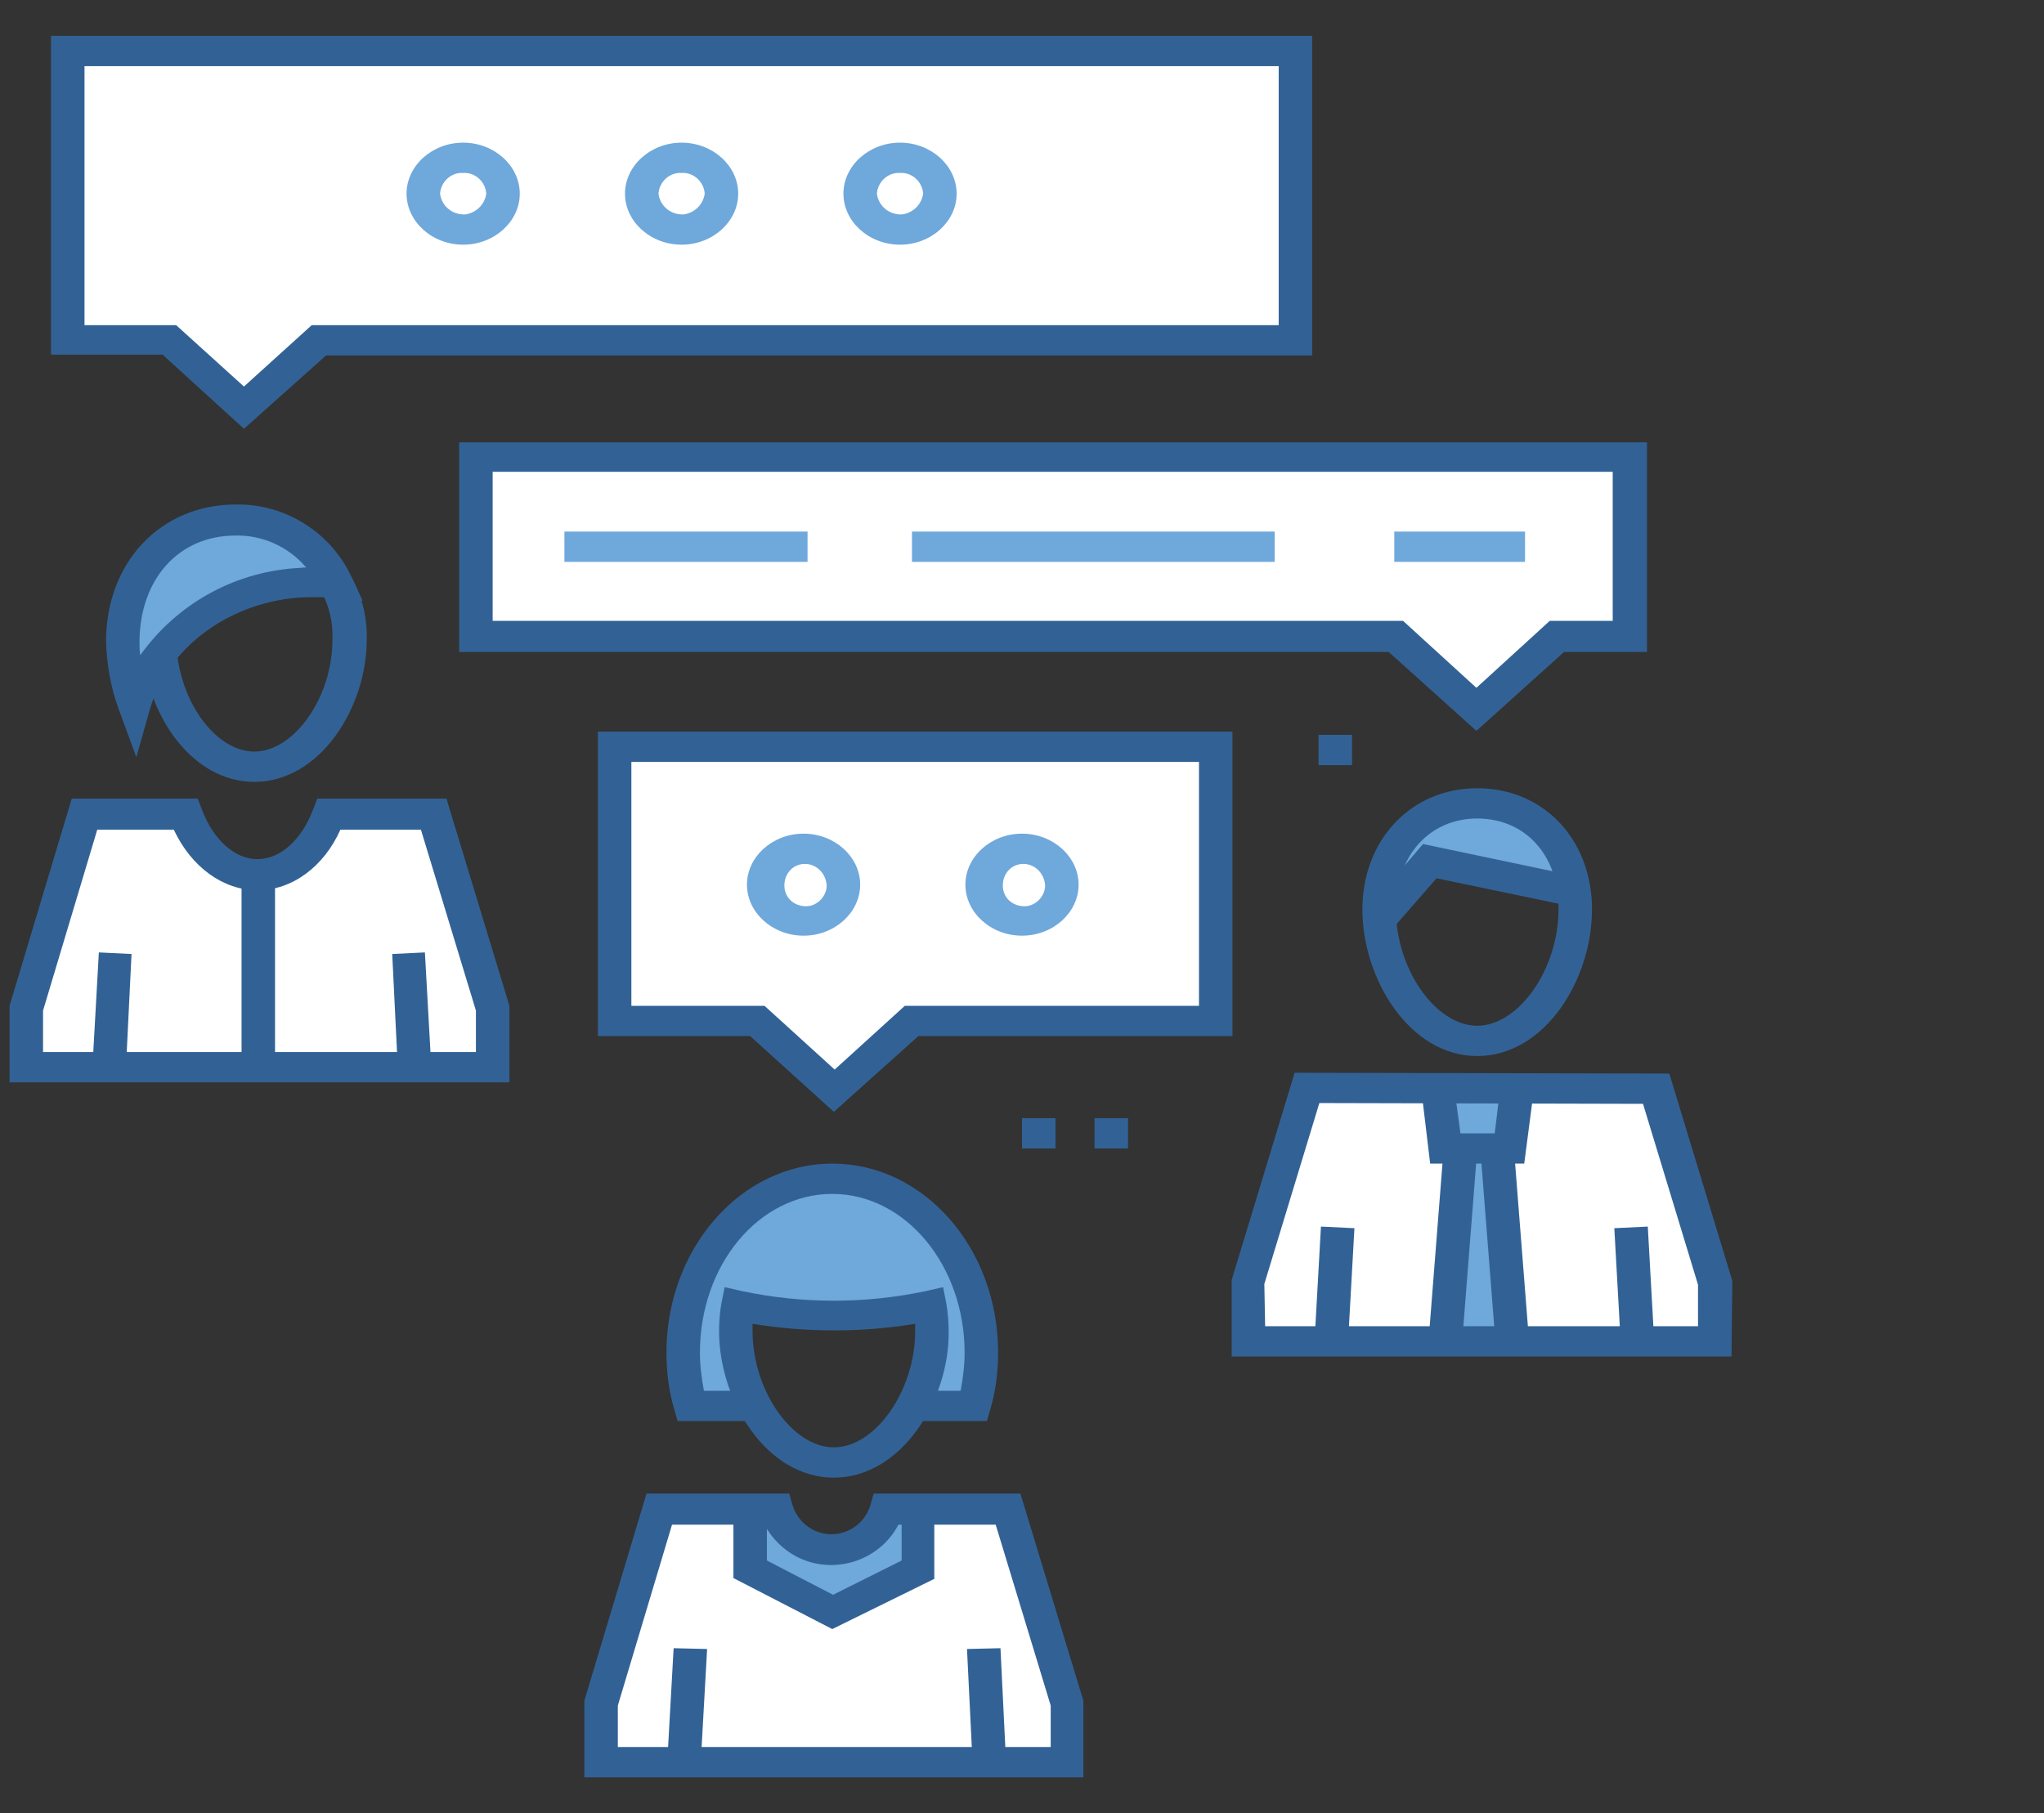
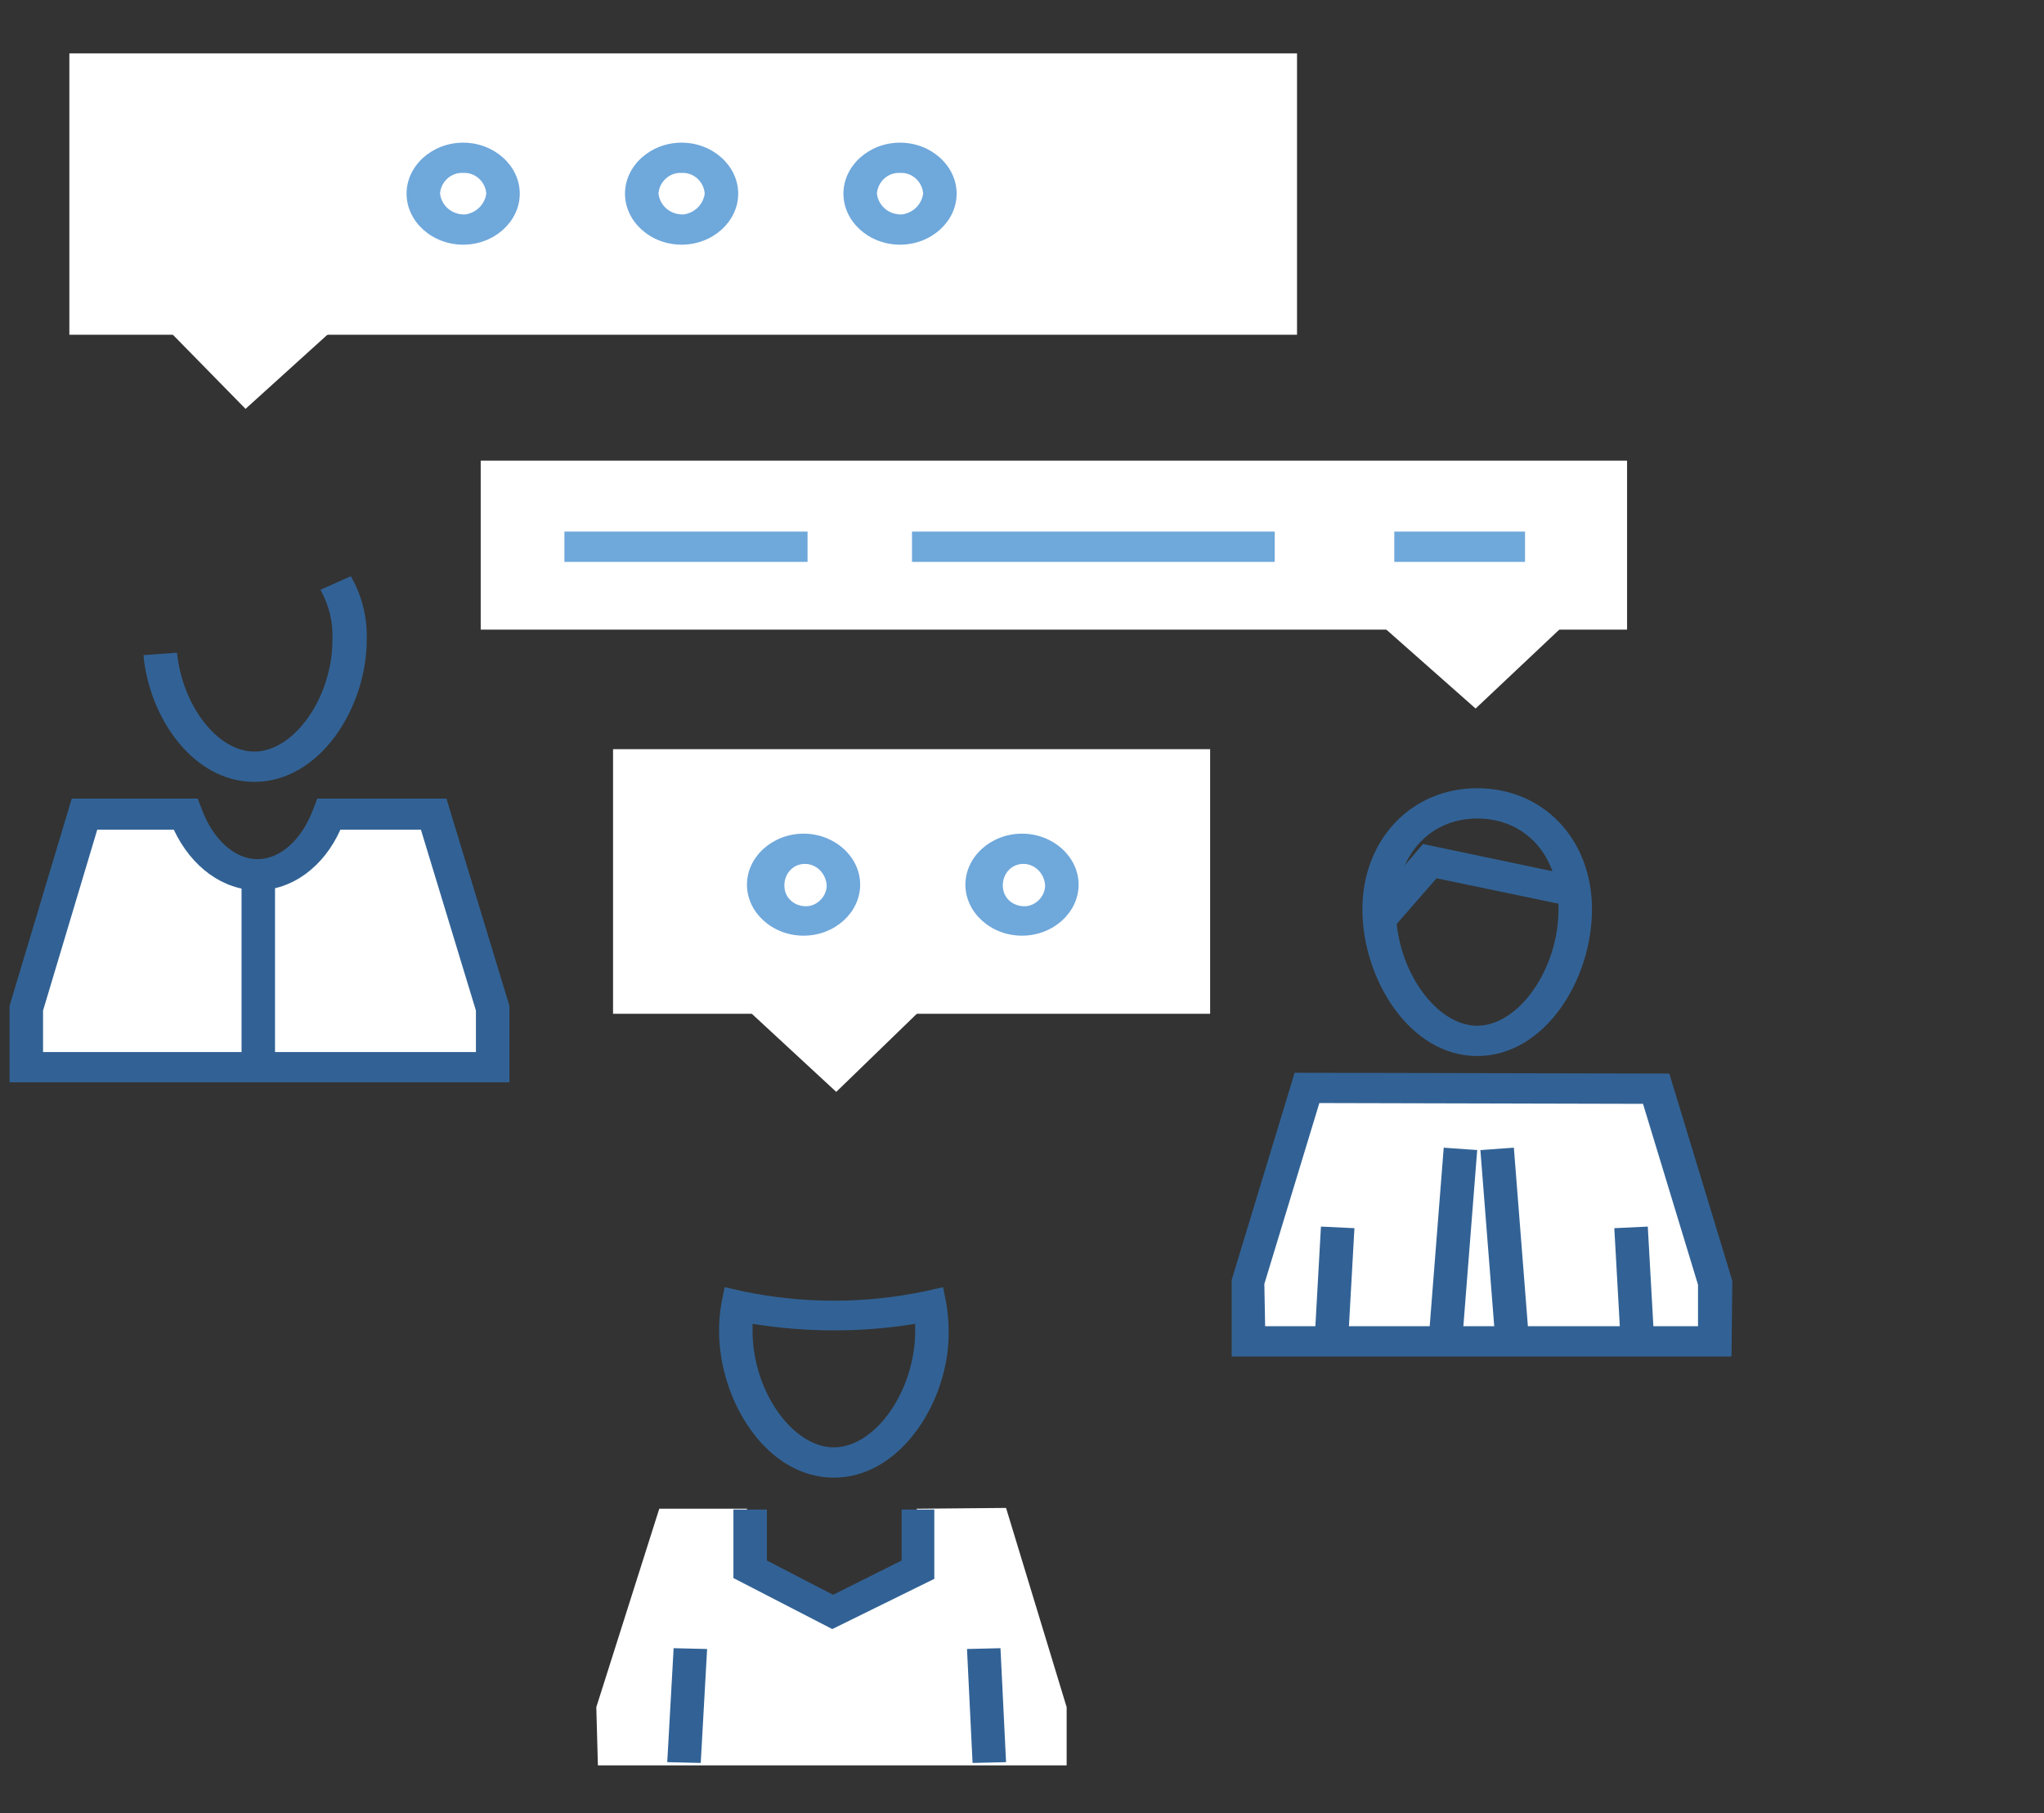
<svg xmlns="http://www.w3.org/2000/svg" id="Calque_1" x="0" y="0" version="1.1" viewBox="0 0 256.4 227.5" xml:space="preserve">
  <rect x="0" y="0" width="256.4" height="227.5" fill="#333333" stroke="none" />
  <style>.st0{fill:#fff}.st1{fill:#6fa8db}.st2{fill:#326295}</style>
  <path d="M93.7 189.3h-11l-7.9 24.9.2 7.3h58.8v-7.3l-7.6-25-11.2.1v7.9l-10.2 5-11-5.5zM3.2 133.7h58.7v-5.8l-7.7-26H41.3s-3.7 8.3-8.2 8-11.2-6.2-10.5-7.2-11.5-.3-11.5-.3l-8.3 24.8.4 6.5zM157.3 168.5l57.4-.2v-6.5l-7.2-25.5-43-.1-8.7 25.5zM170.4 75.9l14.7 13 14.1-13.3zM91.5 124.6l13.4 12.4 13.3-12.9zM21 41.3l9.8 10 10.6-9.6-.7-2.1-13.3-2.8-5.6.7z" class="st0" />
  <path d="M8.7 6.7h154V42H8.7zM60.3 57.8h143.8V79H60.3zM76.9 94h74.9v33.2H76.9z" class="st0" />
-   <path d="M93.8 191.5v5.2l9.5 5.3 11.7-4.8v-7.9h-3.7l-3.1 4.2-5.4-.3-3.8-.4-1.3-2.8zM183.7 145l-2 23.3h7.5l-1.4-24.1zM180.7 138l.4 6 6.7.2 2.5-5.4.2-1.6-2.3-.8-5.8-.1zM174.3 112l4.7-4.3 19.2 4.7-.7-4.2-2.5-3.7-3.7-2.5c-1.5-.5-3-.9-4.5-1.2-1.6-.1-3.2-.1-4.8 0-.8.2-4.7 1.8-4.7 1.8s-2.7 2.3-2.7 2.8-.3 6.6-.3 6.6zM116.3 175.5l3.2.3h2.2l.7-2.2s.5-2.8.5-3.3-.7-5.3-.7-5.3-1-6.3-1-6.8c-.4-1.3-1.1-2.6-2-3.7-.5-.3-4.2-3.3-4.2-3.3l-6.5-3H102c-1.6 0-3.1 0-4.7.2-1.1.9-2.2 1.8-3.2 2.8l-2.8 3-2.3 3.2-2.8 8.7-1.2 4.5 1.7 4.7 2.5 1 3.7-.2s.7-3.2.7-3.8-1-6.8-1-6.8v-1.7s3.2.3 3.7.3 2.2.7 2.7.7 3.7.3 4.5.3 2.8.2 4 .2c1.3-.1 2.7-.3 4-.7 0 0 2-.2 2.5-.2s1.7-.2 1.7-.2l1 2 .3 2.8c-.1.8-.2 1.7-.3 2.5-.3 1.3-.4 2.7-.4 4zM16 85.6S27.3 72.3 40.2 74c.4-1.7.5-3.5.3-5.2l-6-2.7-5-.7s-4 .2-4.7.2c-1.5.4-2.9.9-4.2 1.7-1.1 1.1-2.1 2.3-3 3.5 0 0-2.5 4.2-2.5 4.8s.5 5.8.5 5.8l.4 4.2z" class="st1" />
  <path d="M87.9 221.2l-4.2-.1.8-14.3 4.2.1zM122 221.2l-.7-14.3 4.2-.1.7 14.3zM104.4 204.4L92 198v-8.6h4.2v6.4l8.3 4.3 8.6-4.3v-6.4h4.1v8.7z" class="st2" />
-   <path d="M136 223H73.3v-9.6l7.8-26H99l.4 1.4c.8 2.7 3.6 4.3 6.3 3.5 1.7-.5 3-1.8 3.5-3.5l.4-1.4H128l7.9 26v9.6h.1zm-58.5-3.8h54.3V214l-6.9-22.7h-12.2c-2.4 4.6-8.2 6.4-12.8 4-1.7-.9-3.1-2.3-4-4H84.3L77.5 214v5.2zM123.8 178.3h-9.2v-3.8h5.9c.3-1.6.5-3.2.5-4.8 0-10.9-7.4-19.9-16.6-19.9s-16.6 8.9-16.6 19.9c0 1.6.2 3.2.5 4.8h6.4v3.8H85l-.4-1.4c-.7-2.3-1-4.8-1-7.2 0-13 9.3-23.7 20.8-23.7s20.8 10.6 20.8 23.7c0 2.4-.3 4.9-1 7.2l-.4 1.4z" class="st2" />
  <path d="M104.6 185.4c-8.5 0-14.4-9.7-14.4-18.4 0-1.2.1-2.4.3-3.5l.4-2 2.2.5c7.6 1.6 15.4 1.6 23 0l2.2-.5.4 2c.2 1.2.3 2.4.3 3.6.1 8.5-5.9 18.3-14.4 18.3zm-10.2-19.3v.9c0 7.5 5 14.6 10.2 14.6s10.2-7.1 10.2-14.6v-.9c-6.7 1.1-13.6 1.1-20.4 0zM31.9 98.1c-7.7 0-13.2-8.1-13.9-15.9l4.2-.3c.7 6.7 5.1 12.4 9.7 12.4 5 0 9.8-6.8 9.8-14 .1-2.2-.4-4.3-1.5-6.3l3.8-1.7c1.4 2.4 2.1 5.2 2 8 0 8.4-5.8 17.8-14.1 17.8z" class="st2" />
-   <path d="M17.1 95l-2.2-6c-1-2.7-1.5-5.6-1.6-8.5 0-9.9 6.8-17.2 16.3-17.2 6.2-.1 11.9 3.5 14.5 9.1l1.4 3-3.7-.4c-1.5-.1-3.1-.1-4.6 0-8.8.8-16.2 6.4-18.4 14l-1.7 6zm12.4-27.8c-7.1 0-12 5.5-12 13.4 0 .5 0 1.1.1 1.6 4.5-6.3 11.5-10.3 19.3-10.9.5 0 1-.1 1.5-.1-2.2-2.6-5.5-4.1-8.9-4zM15.8 134l-4.2-.2.8-14.3 4.1.2zM49.9 134l-.7-14.3 4.1-.2.8 14.3z" class="st2" />
  <path d="M63.9 135.8H1.2v-9.6l7.8-26h15.8l.5 1.3c1.4 3.8 4.1 6.3 7 6.3s5.6-2.5 7-6.3l.5-1.3H56l7.9 26v9.6zM5.4 132h54.3v-5.2l-6.9-22.7H42.7c-2.1 4.7-6.1 7.6-10.4 7.6s-8.3-2.9-10.5-7.6h-9.6l-6.8 22.7v5.2z" class="st2" />
  <path d="M30.3 109.8h4.2V134h-4.2zM169.1 168.4l-4.2-.2.8-14.3 4.2.2zM203.3 168.4l-.8-14.3 4.2-.2.8 14.3z" class="st2" />
  <path d="M217.2 170.2h-62.7v-9.6l7.9-26 47 .1 7.9 26-.1 9.5zm-58.5-3.8H213v-5.2l-6.9-22.7-40.6-.1-6.9 22.7.1 5.3zM185.3 132.5c-8.5 0-14.4-9.7-14.4-18.4s6.1-15.2 14.4-15.2 14.4 6.4 14.4 15.2-5.9 18.4-14.4 18.4zm0-29.8c-6 0-10.2 4.7-10.2 11.4 0 7.5 5 14.6 10.2 14.6s10.2-7.1 10.2-14.6c.1-6.7-4.1-11.4-10.2-11.4z" class="st2" />
  <path d="M187.6 168.5l-1.9-24.2 4.2-.3 1.9 24.2zM183.4 168.5l-4.2-.3 1.9-24.2 4.2.3zM174.7 116.5l-3.3-2.3 7.1-8.3L198 110l-1 3.7-16.8-3.5z" class="st2" />
-   <path d="M191.2 146h-11.8l-1.1-9.2 4.1-.5.8 5.9h4.3l.7-5.8 4.2.4zM104.6 139.5L94.1 130H75V91.8h79.6V130h-39.4l-10.6 9.5zm-25.4-13.3h16.7l8.8 8 8.8-8h36.9V95.6H79.2v30.6zM30.6 53.8l-10.2-9.3h-14v-40h158.2v40.1H40.9l-10.3 9.2zm-20-13h11.5l8.5 7.7 8.5-7.7h121.3V8.3H10.6v32.5zM185.2 91.7l-11-9.9H57.6V55.5h149v26.3h-10.4l-11 9.9zM61.8 77.9H176l9.2 8.4 9.2-8.4h7.9V59.2H61.8v18.7z" class="st2" />
  <path d="M58.1 30.7c-3.9 0-7.1-2.9-7.1-6.4s3.2-6.4 7.1-6.4 7.1 2.9 7.1 6.4-3.2 6.4-7.1 6.4zm0-9c-1.5-.1-2.8 1.1-2.9 2.6.2 1.6 1.6 2.7 3.2 2.6 1.3-.2 2.4-1.2 2.6-2.6-.1-1.5-1.4-2.7-2.9-2.6zM85.5 30.7c-3.9 0-7.1-2.9-7.1-6.4s3.2-6.4 7.1-6.4 7.1 2.9 7.1 6.4-3.2 6.4-7.1 6.4zm0-9c-1.5-.1-2.8 1.1-2.9 2.6.2 1.6 1.6 2.7 3.2 2.6 1.3-.2 2.4-1.2 2.6-2.6-.1-1.5-1.4-2.7-2.9-2.6zM112.9 30.7c-3.9 0-7.1-2.9-7.1-6.4s3.2-6.4 7.1-6.4 7.1 2.9 7.1 6.4-3.2 6.4-7.1 6.4zm0-9c-1.5-.1-2.8 1.1-2.9 2.6.2 1.6 1.6 2.7 3.2 2.6 1.3-.2 2.4-1.2 2.6-2.6-.1-1.5-1.4-2.7-2.9-2.6zM100.8 117.4c-3.9 0-7.1-2.9-7.1-6.4s3.2-6.4 7.1-6.4 7.1 2.9 7.1 6.4-3.2 6.4-7.1 6.4zm0-9c-1.5.1-2.5 1.4-2.4 2.9s1.4 2.5 2.9 2.4c1.3-.1 2.4-1.3 2.4-2.6-.1-1.6-1.4-2.8-2.9-2.7zM128.2 117.4c-3.9 0-7.1-2.9-7.1-6.4s3.2-6.4 7.1-6.4 7.1 2.9 7.1 6.4-3.2 6.4-7.1 6.4zm0-9c-1.5.1-2.5 1.4-2.4 2.9s1.4 2.5 2.9 2.4c1.3-.1 2.4-1.3 2.4-2.6-.1-1.6-1.4-2.8-2.9-2.7zM174.9 66.7h16.4v3.8h-16.4zM114.4 66.7h45.5v3.8h-45.5zM70.8 66.7h30.5v3.8H70.8z" class="st1" />
-   <path d="M165.4 92.2h4.2V96h-4.2zM128.2 140.3h4.2v3.8h-4.2zM137.3 140.3h4.2v3.8h-4.2z" class="st2" />
</svg>